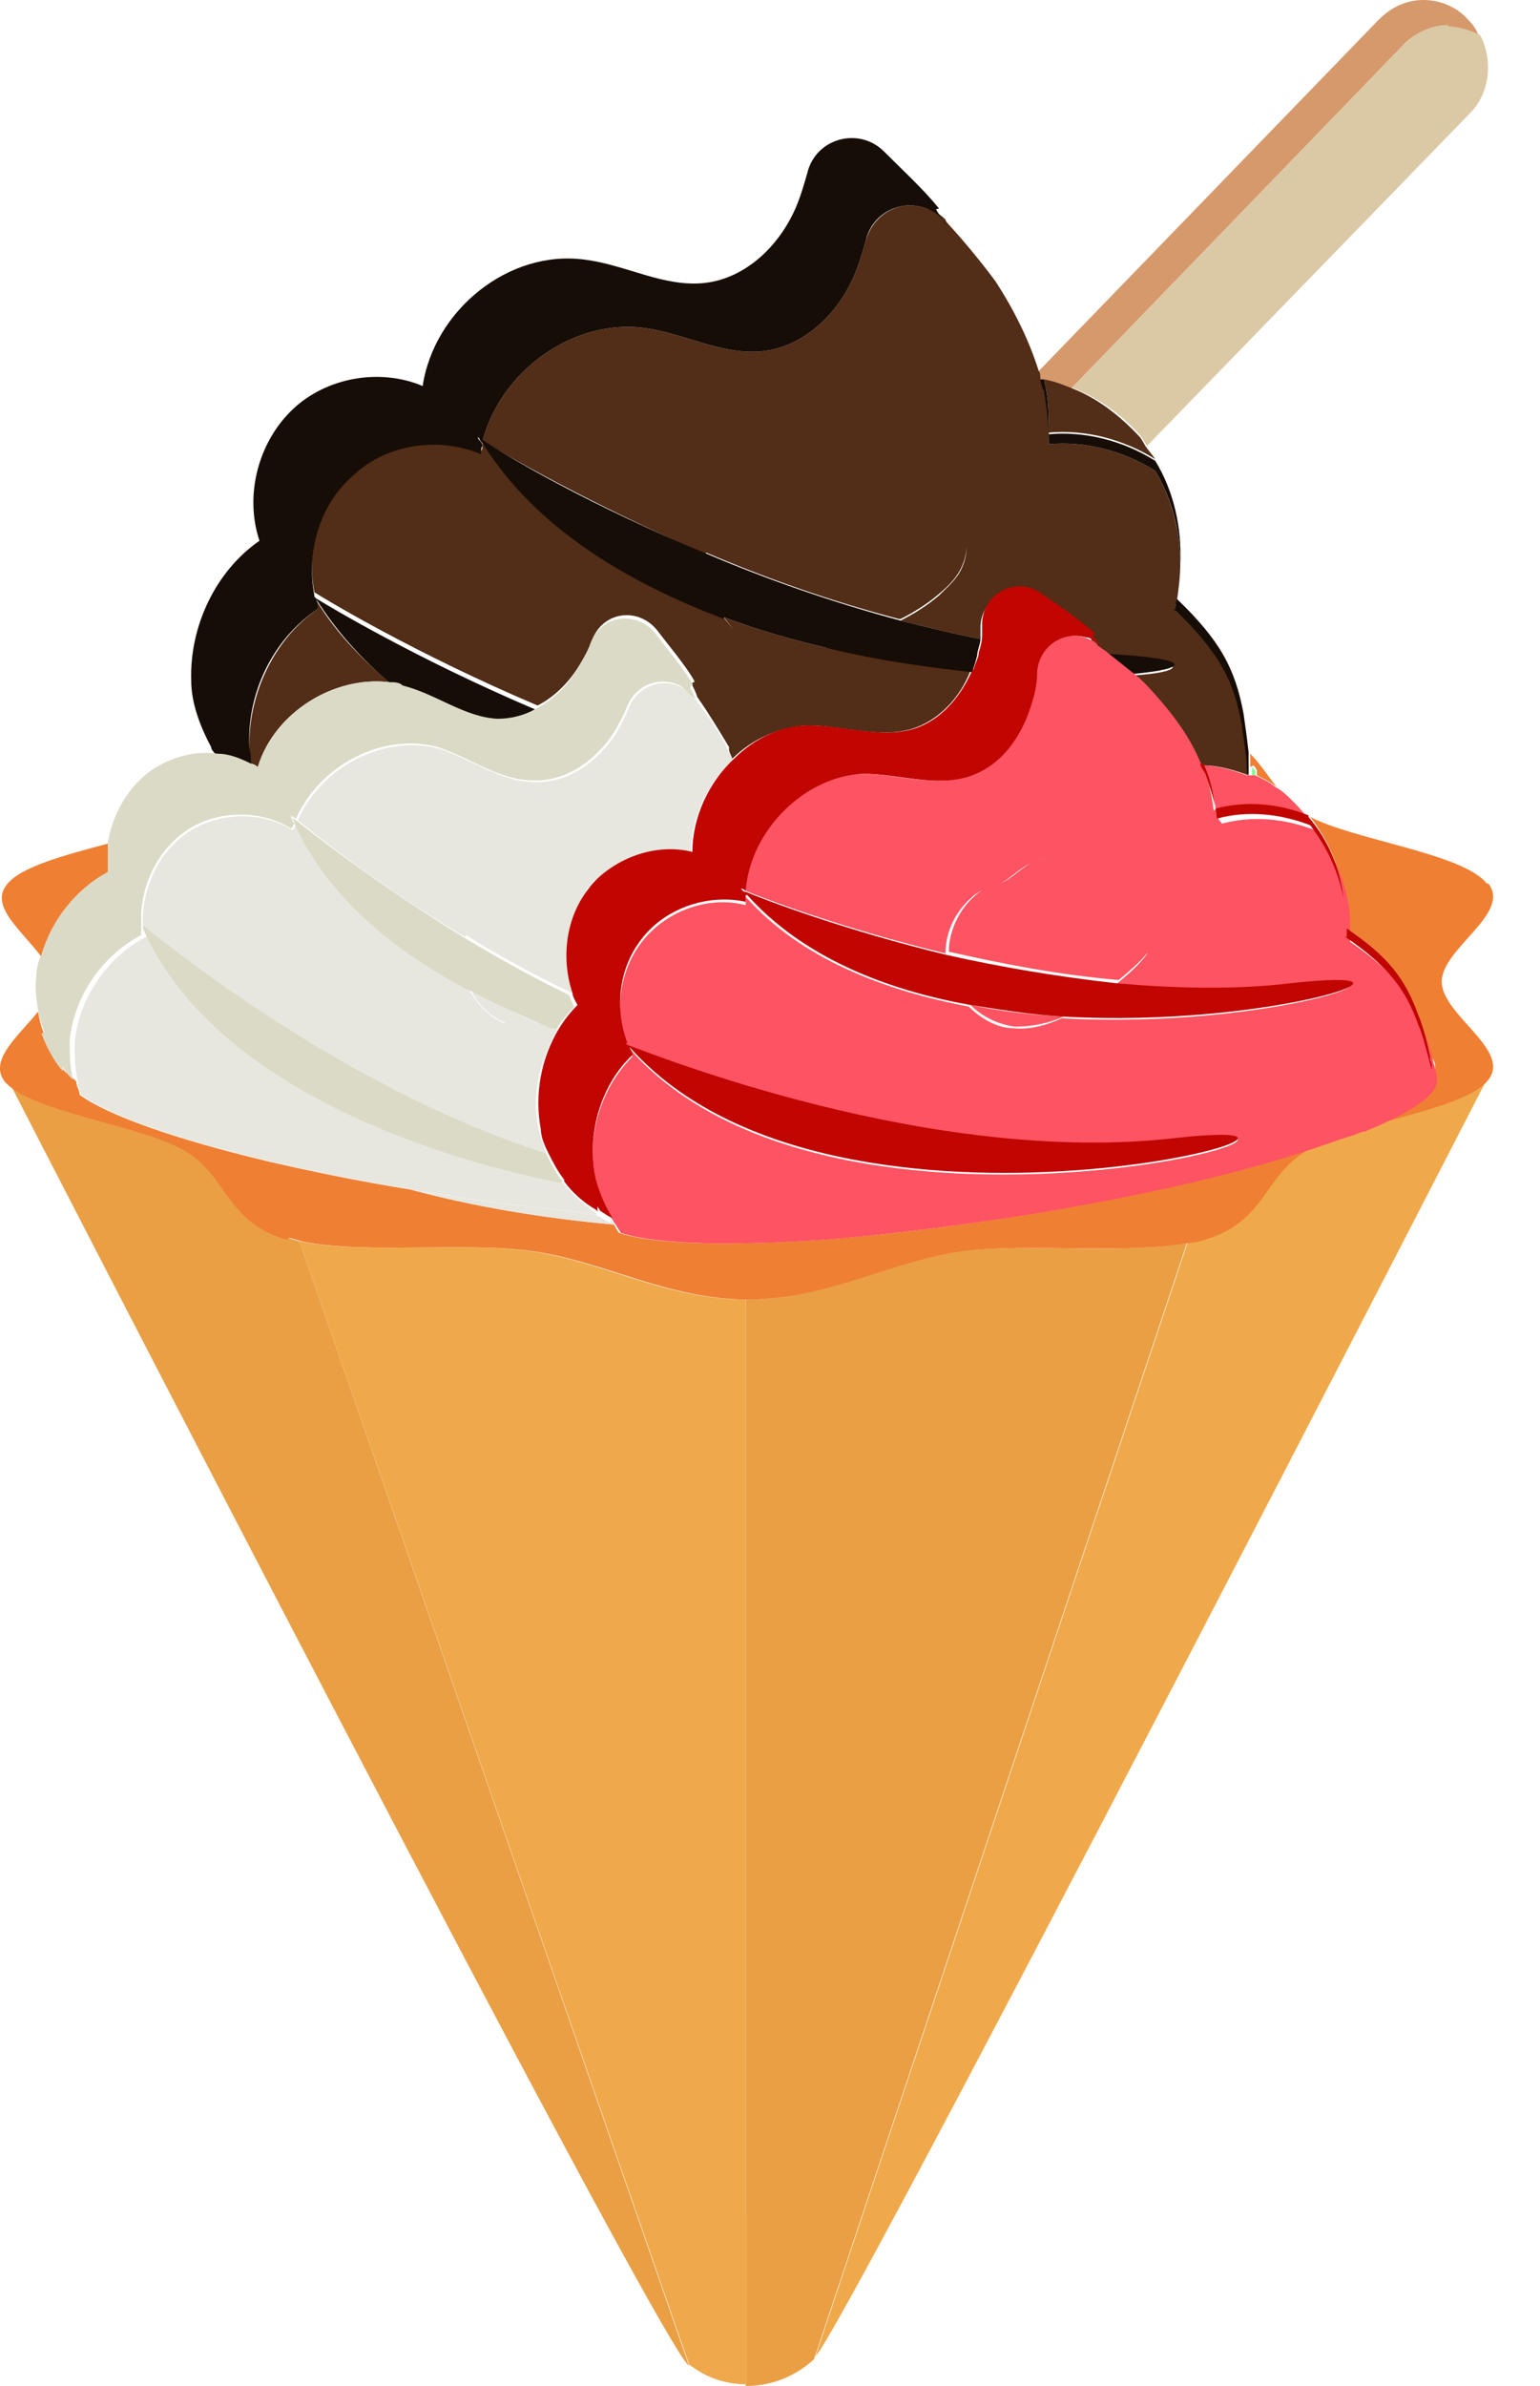
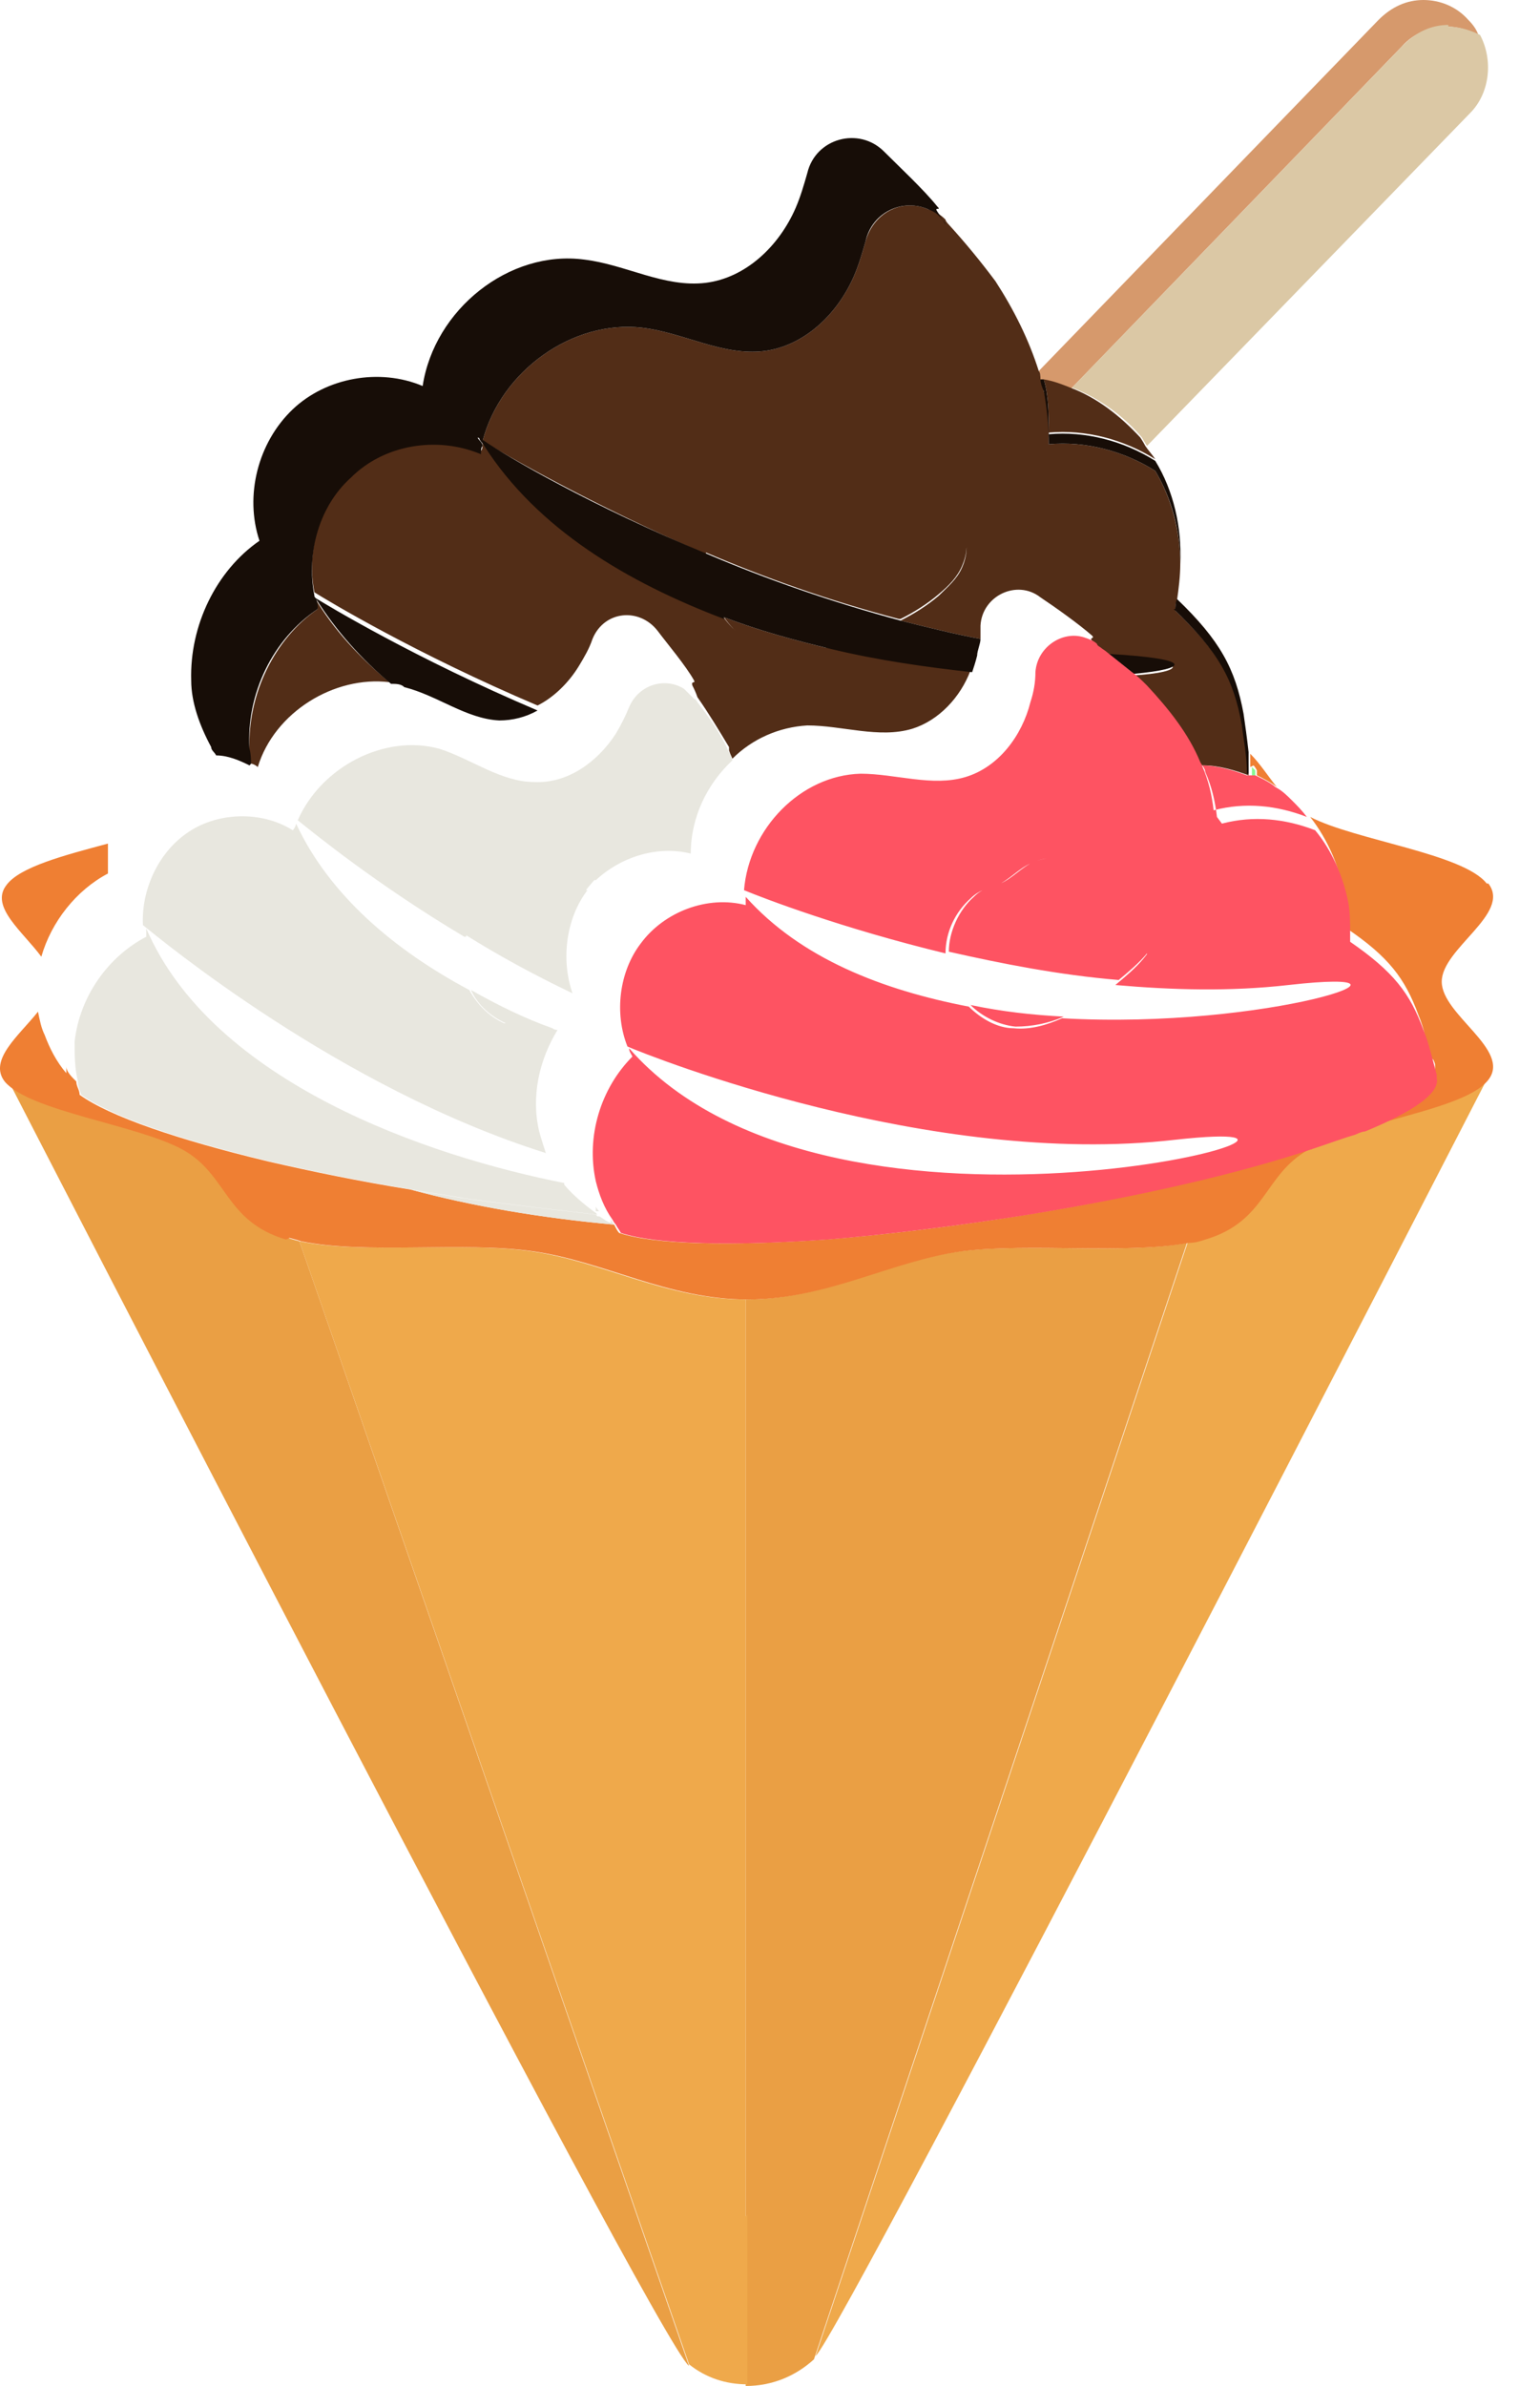
<svg xmlns="http://www.w3.org/2000/svg" width="31" height="48" viewBox="0 0 31 48" fill="none">
  <path d="M20.944 7.632C20.944 7.632 20.944 7.498 20.91 7.464L27.748 0.402C28.016 0.134 28.318 0 28.653 0C28.988 0 29.323 0.134 29.558 0.402C29.659 0.502 29.726 0.603 29.759 0.703C29.558 0.603 29.357 0.536 29.122 0.536C28.787 0.536 28.452 0.669 28.217 0.937L21.547 7.833C21.379 7.766 21.178 7.699 21.011 7.665C21.011 7.665 20.977 7.665 20.944 7.665V7.632Z" fill="#D6996C" />
  <path d="M29.156 0.536C29.357 0.536 29.592 0.603 29.793 0.703C30.061 1.205 29.994 1.874 29.592 2.276L23.089 8.971C23.089 8.971 23.022 8.87 22.988 8.803C22.619 8.368 22.117 8 21.58 7.799L28.251 0.904C28.519 0.636 28.821 0.502 29.156 0.502V0.536Z" fill="#DBC8A5" />
  <path d="M23.893 25.004L16.385 47.464C16.016 47.799 15.547 48 15.011 48V26.142C16.619 26.142 17.893 25.372 19.335 25.172C20.709 25.004 22.619 25.238 23.893 25.004ZM5.826 24.904C4.586 24.536 4.653 23.598 3.748 23.096C2.843 22.594 0.631 22.326 0.161 21.724C0.161 21.724 13.234 47.13 13.871 47.598L6.027 24.971C6.027 24.971 5.893 24.937 5.793 24.904H5.826Z" fill="#EA9F44" />
  <path d="M15.044 44.552V47.967C14.608 47.967 14.206 47.833 13.871 47.565L6.027 24.971C7.301 25.238 9.279 24.971 10.687 25.172C12.128 25.372 13.402 26.142 15.011 26.142V44.586L15.044 44.552ZM27.245 22.762C27.011 22.862 26.709 22.962 26.441 23.029C26.441 23.029 26.374 23.029 26.34 23.063C25.435 23.565 25.502 24.502 24.262 24.87C24.161 24.87 24.027 24.937 23.927 24.937L16.418 47.398C16.955 46.929 29.96 21.657 29.96 21.657C29.625 22.092 28.452 22.326 27.446 22.628C27.379 22.628 27.312 22.695 27.245 22.695V22.762Z" fill="#EFA94B" />
  <path d="M25.167 15.431C25.167 15.431 25.167 15.23 25.167 15.163C25.368 15.364 25.536 15.632 25.703 15.833C25.569 15.732 25.435 15.665 25.301 15.598C25.301 15.565 25.301 15.531 25.301 15.498C25.301 15.498 25.268 15.431 25.234 15.398L25.167 15.431ZM29.927 17.774C29.457 17.172 27.279 16.904 26.374 16.435C26.742 16.904 26.977 17.473 27.078 18.075C27.111 18.276 27.145 18.477 27.111 18.678C27.949 19.247 28.284 19.682 28.552 20.418C28.653 20.653 28.72 20.954 28.787 21.255C28.787 21.255 28.821 21.289 28.854 21.322C28.854 21.322 28.888 21.389 28.888 21.423C28.888 21.456 28.888 21.523 28.888 21.59C28.888 21.59 28.888 21.59 28.888 21.623C28.921 21.925 28.385 22.293 27.446 22.695C28.452 22.393 29.625 22.159 29.96 21.724C30.43 21.121 29.022 20.418 29.022 19.749C29.022 19.079 30.43 18.377 29.96 17.774H29.927ZM2.173 17.573C2.173 17.372 2.173 17.172 2.173 16.971C1.301 17.205 0.396 17.439 0.128 17.808C-0.207 18.243 0.463 18.745 0.832 19.247C1.033 18.544 1.536 17.908 2.173 17.573ZM5.826 24.904C5.826 24.904 5.96 24.937 6.061 24.971C7.335 25.238 9.312 24.971 10.72 25.172C12.161 25.372 13.435 26.142 15.044 26.142C16.653 26.142 17.927 25.372 19.368 25.172C20.742 25.004 22.653 25.238 23.927 25.004C24.061 25.004 24.161 24.971 24.262 24.937C25.502 24.569 25.435 23.632 26.34 23.13C26.34 23.13 26.407 23.13 26.441 23.096C24.966 23.565 22.955 24.067 20.675 24.435C19.234 24.669 17.86 24.837 16.619 24.937C14.675 25.071 13.167 25.038 12.463 24.803C12.43 24.77 12.396 24.703 12.363 24.636C10.888 24.502 9.513 24.268 8.273 23.933C7.234 23.766 6.262 23.565 5.391 23.364C3.58 22.929 2.206 22.46 1.603 22.025C1.603 21.925 1.536 21.858 1.536 21.757C1.435 21.657 1.335 21.556 1.335 21.456V21.59C1.134 21.356 0.999 21.088 0.899 20.82C0.832 20.686 0.798 20.519 0.765 20.352C0.396 20.82 -0.241 21.322 0.094 21.757C0.597 22.36 2.776 22.628 3.681 23.13C4.586 23.632 4.519 24.569 5.759 24.937L5.826 24.904Z" fill="#EF7F33" />
  <path d="M22.955 8.803C22.955 8.803 23.022 8.904 23.055 8.971C23.122 9.071 23.189 9.138 23.256 9.238C22.619 8.837 21.849 8.636 21.111 8.703C21.111 8.335 21.111 7.967 21.011 7.632C21.212 7.665 21.379 7.732 21.547 7.799C22.083 8 22.552 8.368 22.955 8.803ZM6.363 12.05C6.363 12.05 6.363 12.184 6.396 12.251C5.525 12.854 4.988 13.958 5.022 15.063C5.022 15.163 5.022 15.264 5.055 15.364C5.089 15.364 5.156 15.398 5.189 15.431C5.525 14.326 6.731 13.59 7.837 13.724C7.234 13.222 6.731 12.686 6.329 12.017L6.363 12.05ZM18.698 4.218C18.195 3.983 17.592 4.251 17.424 4.854C17.357 5.088 17.29 5.322 17.189 5.556C16.854 6.326 16.184 6.962 15.379 7.063C14.541 7.163 13.77 6.695 12.932 6.594C11.525 6.427 10.083 7.464 9.715 8.87C10.15 9.138 11.893 10.142 14.206 11.146C14.307 10.644 14.608 10.209 15.011 9.941C15.245 9.774 15.446 9.774 15.714 9.741C16.016 9.674 16.284 9.439 16.619 9.339C16.955 9.238 17.357 9.272 17.625 9.473C17.793 9.607 17.927 9.808 18.094 9.941C18.497 10.243 19.134 10.243 19.368 10.678C19.502 10.912 19.469 11.18 19.368 11.414C19.268 11.649 19.067 11.816 18.899 11.983C18.664 12.184 18.396 12.351 18.128 12.485C18.664 12.619 19.201 12.753 19.737 12.854C19.737 12.753 19.737 12.686 19.737 12.586C19.77 11.983 20.474 11.649 20.944 12.017C21.245 12.218 21.715 12.552 21.983 12.787C22.05 12.854 21.916 12.82 21.983 12.887C22.05 12.954 22.117 13.021 22.15 13.088C22.184 13.121 22.251 13.155 22.284 13.188C24.027 13.289 23.893 13.523 22.787 13.59C22.888 13.69 22.988 13.757 23.089 13.858C23.525 14.293 23.893 14.829 24.161 15.398C24.161 15.398 24.195 15.398 24.229 15.398C24.53 15.398 24.865 15.498 25.134 15.598C25.134 15.23 25.067 14.929 25.033 14.628C24.865 13.69 24.564 13.155 23.659 12.284C23.659 12.218 23.659 12.151 23.692 12.084C23.726 11.849 23.759 11.582 23.759 11.347C23.759 10.711 23.592 10.042 23.256 9.473C22.619 9.071 21.849 8.87 21.111 8.937C21.111 8.569 21.111 8.201 21.011 7.866C21.011 7.799 20.977 7.699 20.944 7.632C20.944 7.565 20.944 7.498 20.91 7.464C20.709 6.828 20.407 6.226 20.038 5.657C19.737 5.255 19.435 4.887 19.1 4.519C19.1 4.519 19.033 4.452 19.033 4.418C18.932 4.318 18.865 4.285 18.765 4.218H18.698ZM14.675 15.096C14.675 15.096 14.709 15.197 14.742 15.264C15.145 14.862 15.681 14.628 16.251 14.594C16.955 14.594 17.692 14.862 18.363 14.661C18.899 14.494 19.335 14.025 19.536 13.489C18.631 13.389 17.659 13.255 16.687 13.021C16.284 13.121 15.882 13.188 15.513 13.088C15.111 12.987 14.776 12.72 14.541 12.385C12.564 11.682 10.787 10.577 9.715 8.904C9.715 8.971 9.715 9.038 9.681 9.071C8.809 8.703 7.737 8.904 7.066 9.54C6.43 10.142 6.161 11.079 6.329 11.916C6.597 12.084 8.374 13.155 10.821 14.193C11.156 14.025 11.457 13.724 11.659 13.389C11.759 13.222 11.86 13.054 11.927 12.854C12.161 12.284 12.865 12.218 13.234 12.686C13.435 12.954 13.804 13.389 13.972 13.69C14.005 13.757 13.905 13.69 13.938 13.791C13.972 13.858 14.005 13.925 14.039 14.025C14.273 14.36 14.474 14.695 14.675 15.029V15.096ZM18.128 12.452C18.396 12.318 18.664 12.151 18.899 11.95C19.1 11.782 19.268 11.615 19.368 11.381C19.469 11.146 19.502 10.879 19.368 10.644C19.134 10.209 18.497 10.209 18.094 9.908C17.927 9.774 17.793 9.573 17.625 9.439C17.357 9.238 16.955 9.205 16.619 9.305C16.318 9.406 16.05 9.64 15.714 9.707C15.446 9.774 15.245 9.774 15.011 9.908C14.608 10.176 14.273 10.611 14.206 11.113C15.379 11.615 16.687 12.084 18.094 12.452H18.128ZM14.575 12.418C14.809 12.753 15.145 13.021 15.547 13.121C15.949 13.222 16.351 13.155 16.72 13.054C16.016 12.887 15.279 12.686 14.575 12.418Z" fill="#522D17" />
  <path d="M23.659 12.251C23.659 12.251 23.659 12.117 23.692 12.05C24.564 12.887 24.865 13.456 25.033 14.36C25.067 14.594 25.1 14.829 25.134 15.13C25.134 15.23 25.134 15.297 25.134 15.398C25.134 15.398 25.134 15.431 25.134 15.464C25.134 15.464 25.134 15.531 25.134 15.565C25.134 15.565 25.134 15.565 25.1 15.565C25.1 15.197 25.033 14.895 24.999 14.594C24.832 13.657 24.53 13.121 23.625 12.251H23.659ZM21.111 8.703C21.111 8.335 21.111 7.967 21.011 7.632C21.011 7.632 20.977 7.632 20.944 7.632C20.944 7.699 20.977 7.799 21.011 7.866C21.078 8.234 21.111 8.603 21.111 8.937C21.849 8.87 22.619 9.071 23.256 9.473C23.592 10.042 23.759 10.678 23.759 11.347C23.793 10.611 23.625 9.874 23.256 9.272C22.619 8.87 21.849 8.669 21.111 8.736V8.703ZM5.055 15.364C5.055 15.364 5.055 15.163 5.022 15.063C4.955 13.958 5.491 12.854 6.396 12.251C6.396 12.184 6.396 12.117 6.363 12.05C6.363 12.05 6.329 11.983 6.296 11.983C6.296 11.983 6.296 11.983 6.329 11.983C6.161 11.113 6.43 10.176 7.066 9.607C7.737 8.937 8.809 8.77 9.681 9.138C9.681 9.071 9.681 9.004 9.715 8.971C9.715 8.904 9.647 8.87 9.614 8.803C9.614 8.803 9.647 8.803 9.715 8.87C10.083 7.464 11.525 6.427 12.932 6.594C13.77 6.695 14.541 7.163 15.379 7.063C16.184 6.962 16.854 6.326 17.189 5.556C17.29 5.322 17.357 5.088 17.424 4.854C17.558 4.251 18.195 3.983 18.698 4.218C18.798 4.251 18.899 4.318 18.966 4.418C18.966 4.418 19.033 4.485 19.033 4.519C18.966 4.418 18.932 4.351 18.865 4.251C18.798 4.151 18.966 4.251 18.865 4.151C18.597 3.816 18.094 3.347 17.793 3.046C17.29 2.544 16.418 2.778 16.251 3.481C16.184 3.715 16.117 3.95 16.016 4.184C15.681 4.954 15.011 5.59 14.206 5.69C13.368 5.791 12.597 5.322 11.759 5.222C10.251 5.021 8.742 6.226 8.508 7.766C7.636 7.397 6.564 7.598 5.893 8.234C5.189 8.904 4.921 9.975 5.223 10.879C4.351 11.481 3.815 12.586 3.849 13.69C3.849 14.126 4.016 14.594 4.251 15.029C4.251 15.096 4.318 15.13 4.351 15.197C4.586 15.197 4.821 15.297 5.022 15.398L5.055 15.364ZM22.318 13.155C22.485 13.289 22.653 13.423 22.821 13.556C23.927 13.456 24.061 13.255 22.318 13.155ZM14.575 12.418C15.279 12.686 16.016 12.887 16.72 13.054C17.692 13.289 18.664 13.423 19.569 13.523C19.603 13.423 19.636 13.322 19.67 13.188C19.67 13.088 19.737 12.954 19.737 12.854C19.201 12.753 18.664 12.619 18.128 12.485C16.754 12.117 15.413 11.649 14.24 11.146C11.893 10.176 10.184 9.172 9.748 8.87C9.681 8.837 9.647 8.803 9.647 8.803C9.647 8.87 9.715 8.904 9.748 8.971C10.821 10.644 12.631 11.716 14.575 12.452V12.418ZM6.329 11.983H6.296C6.296 11.983 6.329 12.05 6.363 12.05C6.765 12.686 7.268 13.255 7.871 13.757C7.971 13.757 8.072 13.757 8.139 13.824C8.809 13.992 9.379 14.46 10.05 14.494C10.318 14.494 10.586 14.427 10.821 14.293C8.374 13.255 6.597 12.184 6.329 12.017V11.983Z" fill="#170D07" />
  <path d="M12.296 24.536C12.296 24.536 12.329 24.602 12.363 24.636C10.888 24.502 9.513 24.268 8.273 23.933C8.608 24 8.944 24.034 9.279 24.1C10.217 24.234 11.156 24.335 11.994 24.435C11.994 24.435 11.994 24.435 12.027 24.469C12.027 24.469 12.027 24.469 12.061 24.469C12.128 24.502 12.195 24.569 12.296 24.602V24.536ZM11.994 24.402C11.759 24.234 11.525 24.034 11.357 23.833C11.357 23.833 11.357 23.833 11.357 23.799C8.642 23.264 4.284 21.791 2.944 18.678C2.944 18.745 2.944 18.778 2.944 18.845C2.173 19.247 1.603 20.05 1.502 20.954C1.502 21.222 1.502 21.489 1.569 21.757C1.569 21.858 1.603 21.925 1.636 22.025C2.24 22.46 3.614 22.929 5.424 23.364C6.296 23.565 7.268 23.766 8.307 23.933C8.642 24 8.977 24.034 9.312 24.1C10.251 24.234 11.189 24.335 12.027 24.435L11.994 24.402ZM11.994 24.301V24.368H12.061C12.061 24.368 11.994 24.301 11.994 24.268V24.301ZM9.379 18.845C9.513 18.444 9.815 18.142 10.184 17.975C10.385 17.875 10.553 17.908 10.754 17.875C11.022 17.875 11.256 17.707 11.525 17.674C11.692 17.674 11.86 17.674 11.994 17.707C12.497 17.238 13.234 17.004 13.905 17.172C13.905 16.435 14.24 15.766 14.742 15.297C14.742 15.23 14.709 15.197 14.675 15.13C14.508 14.761 14.273 14.427 14.039 14.126C14.039 14.126 14.005 14.059 13.972 14.059C13.905 13.992 13.837 13.925 13.77 13.858C13.402 13.623 12.865 13.757 12.664 14.226C12.597 14.393 12.497 14.594 12.396 14.761C12.027 15.331 11.424 15.766 10.754 15.732C10.083 15.732 9.48 15.264 8.843 15.063C7.737 14.761 6.463 15.431 5.994 16.502C6.329 16.77 7.603 17.808 9.346 18.845H9.379ZM10.988 23.197C10.988 23.197 10.888 22.895 10.854 22.762C10.687 22.059 10.854 21.322 11.223 20.72C11.223 20.72 11.156 20.72 11.122 20.686C10.787 20.72 10.452 20.72 10.15 20.586C9.849 20.452 9.614 20.218 9.446 19.916C7.938 19.113 6.631 18.008 5.96 16.569C5.96 16.602 5.927 16.669 5.893 16.703C5.256 16.301 4.351 16.335 3.748 16.77C3.178 17.172 2.843 17.908 2.877 18.611C3.212 18.879 6.832 21.891 10.988 23.197ZM11.793 17.908C11.793 17.908 11.927 17.741 11.994 17.674C11.826 17.607 11.692 17.607 11.525 17.64C11.256 17.64 11.022 17.841 10.754 17.841C10.553 17.841 10.385 17.841 10.184 17.941C9.815 18.109 9.513 18.444 9.379 18.812C10.016 19.213 10.754 19.615 11.525 19.983C11.29 19.314 11.39 18.477 11.826 17.908H11.793ZM10.15 20.586C10.452 20.72 10.787 20.72 11.122 20.686C10.553 20.485 10.016 20.218 9.48 19.916C9.614 20.218 9.882 20.452 10.184 20.586H10.15Z" fill="#E8E7DF" />
-   <path d="M0.899 20.787C0.899 20.787 0.798 20.485 0.765 20.318C0.731 20.084 0.698 19.849 0.731 19.648C0.731 19.515 0.765 19.347 0.832 19.213C1.033 18.511 1.536 17.875 2.173 17.54C2.173 17.339 2.173 17.138 2.173 16.937C2.273 16.368 2.575 15.833 3.044 15.498C3.446 15.23 3.916 15.096 4.385 15.163C4.62 15.163 4.854 15.264 5.055 15.364C5.089 15.364 5.156 15.398 5.189 15.431C5.525 14.326 6.731 13.59 7.837 13.724C7.938 13.724 8.039 13.724 8.106 13.791C8.776 13.958 9.346 14.427 10.016 14.46C10.284 14.46 10.553 14.393 10.787 14.259C11.122 14.092 11.424 13.791 11.625 13.456C11.726 13.289 11.826 13.121 11.893 12.921C12.128 12.351 12.832 12.284 13.201 12.753C13.402 13.021 13.77 13.456 13.938 13.757C13.972 13.824 13.871 13.757 13.905 13.858C13.938 13.925 13.972 13.992 14.005 14.092C14.005 14.092 13.972 14.025 13.938 14.025C13.871 13.958 13.804 13.891 13.737 13.824C13.368 13.59 12.832 13.724 12.631 14.193C12.564 14.36 12.463 14.561 12.363 14.728C11.994 15.297 11.39 15.732 10.72 15.699C10.05 15.699 9.446 15.23 8.809 15.029C7.703 14.728 6.43 15.398 5.96 16.469C5.893 16.435 5.86 16.402 5.86 16.402C5.86 16.435 5.893 16.502 5.927 16.536C5.927 16.569 5.893 16.636 5.86 16.669C5.223 16.268 4.318 16.301 3.715 16.736C3.145 17.138 2.809 17.875 2.843 18.577C2.843 18.577 2.843 18.611 2.843 18.644C2.843 18.711 2.843 18.745 2.843 18.812C2.072 19.213 1.502 20.017 1.402 20.921C1.402 21.188 1.402 21.456 1.469 21.724C1.368 21.623 1.268 21.523 1.268 21.423V21.556C1.066 21.322 0.932 21.054 0.832 20.787H0.899ZM9.446 19.916C9.983 20.218 10.553 20.452 11.089 20.686C11.089 20.686 11.156 20.686 11.189 20.72C11.29 20.552 11.424 20.385 11.558 20.251C11.525 20.184 11.491 20.117 11.457 20.017C10.687 19.648 9.983 19.247 9.312 18.845C7.569 17.774 6.296 16.77 5.96 16.502C5.893 16.469 5.86 16.435 5.86 16.435C5.86 16.469 5.893 16.536 5.927 16.569C6.597 18.042 7.904 19.113 9.413 19.916H9.446ZM11.323 23.766C11.189 23.598 11.089 23.398 10.988 23.197C6.865 21.891 3.212 18.879 2.877 18.611C2.877 18.611 2.877 18.644 2.877 18.678C4.251 21.791 8.575 23.264 11.29 23.799L11.323 23.766Z" fill="#DBDAC6" />
  <path d="M25.268 15.598C25.268 15.598 25.234 15.598 25.201 15.598V15.531C25.201 15.531 25.201 15.464 25.201 15.431C25.201 15.431 25.234 15.464 25.268 15.498C25.268 15.498 25.268 15.565 25.268 15.598ZM28.821 21.356C28.821 21.356 28.854 21.423 28.854 21.456C28.854 21.456 28.854 21.523 28.854 21.556C28.854 21.556 28.854 21.556 28.854 21.59C28.854 21.523 28.888 21.489 28.854 21.423C28.854 21.389 28.854 21.356 28.821 21.322C28.821 21.322 28.787 21.289 28.754 21.255C28.754 21.255 28.754 21.289 28.754 21.322L28.821 21.356Z" fill="#86F991" />
  <path d="M25.268 15.598C25.268 15.598 25.569 15.732 25.67 15.833C25.804 15.9 25.904 16 26.005 16.1C26.106 16.201 26.206 16.301 26.307 16.435C25.703 16.201 25.067 16.134 24.43 16.301C24.396 16 24.329 15.699 24.195 15.398C24.497 15.398 24.832 15.498 25.1 15.598C25.1 15.598 25.1 15.598 25.134 15.598C25.134 15.598 25.167 15.598 25.201 15.598H25.268ZM24.497 16.435C24.463 16.134 24.396 15.833 24.262 15.531C24.262 15.464 24.195 15.398 24.161 15.331C23.927 14.761 23.525 14.259 23.089 13.791C22.988 13.69 22.888 13.59 22.787 13.523C22.619 13.389 22.452 13.255 22.284 13.121C22.251 13.088 22.184 13.054 22.15 13.021C22.15 13.021 22.083 12.987 22.083 12.954C22.016 12.887 21.916 12.854 21.815 12.82C21.379 12.686 20.877 13.021 20.843 13.523C20.843 13.724 20.809 13.925 20.742 14.126C20.575 14.795 20.106 15.431 19.435 15.632C18.765 15.833 18.027 15.565 17.323 15.565C16.117 15.598 15.078 16.669 14.977 17.908C15.379 18.075 16.955 18.678 19.033 19.18C19.033 18.745 19.234 18.343 19.536 18.075C19.703 17.908 19.871 17.875 20.072 17.808C20.307 17.707 20.508 17.473 20.742 17.372C21.011 17.238 21.346 17.205 21.614 17.372C21.782 17.473 21.916 17.607 22.083 17.707C22.452 17.908 22.988 17.808 23.256 18.142C23.39 18.31 23.39 18.544 23.357 18.745C23.29 18.946 23.156 19.113 23.022 19.28C22.854 19.481 22.653 19.648 22.452 19.816C23.592 19.916 24.765 19.95 25.938 19.816C29.189 19.448 25.536 20.72 21.379 20.485C21.078 20.619 20.742 20.72 20.407 20.686C20.072 20.686 19.737 20.485 19.502 20.251C17.759 19.916 16.117 19.28 15.011 18.042C15.011 18.109 15.011 18.142 15.011 18.209C14.24 18.008 13.368 18.343 12.899 18.979C12.463 19.548 12.363 20.385 12.631 21.054C13.1 21.255 18.731 23.498 23.659 22.929C28.787 22.36 16.821 25.841 12.664 21.088C12.664 21.155 12.698 21.188 12.731 21.255C12.094 21.891 11.793 22.862 11.994 23.766C12.061 24.034 12.161 24.301 12.329 24.536C12.329 24.536 12.363 24.602 12.396 24.636C12.43 24.703 12.463 24.736 12.497 24.803C13.201 25.038 14.742 25.071 16.653 24.937C17.86 24.837 19.234 24.669 20.709 24.435C22.955 24.067 24.999 23.598 26.474 23.096C26.776 22.996 27.044 22.895 27.279 22.828C27.279 22.828 27.413 22.762 27.48 22.762C28.452 22.36 28.988 21.992 28.921 21.69C28.921 21.69 28.921 21.69 28.921 21.657C28.921 21.657 28.921 21.657 28.921 21.623C28.821 21.255 28.754 20.954 28.653 20.72C28.385 19.983 28.05 19.548 27.178 18.946C27.178 18.879 27.178 18.845 27.178 18.778C27.178 18.577 27.178 18.377 27.145 18.176C27.044 17.64 26.809 17.105 26.474 16.703C25.871 16.469 25.234 16.402 24.597 16.569L24.497 16.435ZM23.089 19.247C23.089 19.247 23.357 18.912 23.424 18.711C23.491 18.511 23.457 18.276 23.323 18.109C23.055 17.774 22.519 17.875 22.15 17.674C21.983 17.573 21.849 17.439 21.681 17.339C21.413 17.205 21.078 17.238 20.809 17.339C20.575 17.439 20.374 17.674 20.139 17.774C19.938 17.841 19.77 17.875 19.603 18.042C19.301 18.31 19.1 18.745 19.1 19.146C20.139 19.381 21.312 19.615 22.519 19.715C22.72 19.548 22.921 19.381 23.089 19.18V19.247ZM20.441 20.653C20.776 20.653 21.111 20.586 21.413 20.452C20.776 20.418 20.173 20.352 19.536 20.218C19.77 20.452 20.106 20.619 20.441 20.653Z" fill="#FE5362" />
-   <path d="M27.111 18.845C27.111 18.845 27.111 18.745 27.111 18.678C27.949 19.247 28.284 19.682 28.552 20.418C28.653 20.653 28.72 20.954 28.787 21.255C28.787 21.255 28.787 21.289 28.787 21.322C28.787 21.322 28.821 21.389 28.821 21.423C28.821 21.423 28.821 21.489 28.821 21.523C28.72 21.155 28.653 20.854 28.552 20.619C28.284 19.883 27.949 19.448 27.078 18.845H27.111ZM24.463 16.268C24.43 15.966 24.363 15.665 24.229 15.364C24.229 15.364 24.195 15.364 24.161 15.364C24.161 15.431 24.229 15.498 24.262 15.565C24.363 15.866 24.463 16.134 24.497 16.469C25.1 16.301 25.77 16.368 26.374 16.602C26.709 17.038 26.944 17.54 27.044 18.075C26.977 17.473 26.742 16.904 26.34 16.435C26.34 16.435 26.34 16.435 26.34 16.402C25.737 16.167 25.1 16.1 24.463 16.268ZM19.569 13.489C19.335 14.025 18.932 14.494 18.396 14.661C17.726 14.862 16.988 14.594 16.284 14.594C15.714 14.594 15.178 14.862 14.776 15.264C14.273 15.732 13.938 16.435 13.938 17.138C13.268 16.971 12.53 17.205 12.027 17.674C11.96 17.741 11.893 17.808 11.826 17.908C11.39 18.477 11.29 19.28 11.525 19.983C11.525 20.05 11.592 20.151 11.625 20.218C11.491 20.352 11.357 20.519 11.256 20.686C10.888 21.289 10.754 22.025 10.888 22.728C10.888 22.862 10.955 23.029 11.022 23.163C11.122 23.364 11.223 23.565 11.357 23.732C11.357 23.732 11.357 23.732 11.357 23.766C11.525 24 11.759 24.201 11.994 24.335C11.994 24.335 11.994 24.335 12.027 24.368V24.268C12.027 24.268 12.061 24.335 12.094 24.368C12.161 24.402 12.229 24.469 12.329 24.502C12.161 24.234 12.061 23.966 11.994 23.732C11.793 22.828 12.094 21.824 12.731 21.222C12.731 21.155 12.698 21.121 12.664 21.054C12.664 21.054 12.631 21.021 12.597 20.987C12.597 20.987 12.597 20.987 12.631 20.987C12.363 20.285 12.463 19.481 12.899 18.912C13.368 18.276 14.24 17.975 15.011 18.142C15.011 18.075 15.011 18.042 15.011 17.975C14.977 17.941 14.944 17.908 14.91 17.875C14.91 17.875 14.944 17.875 15.011 17.908C15.111 16.703 16.184 15.632 17.357 15.565C18.061 15.565 18.798 15.833 19.469 15.632C20.139 15.431 20.575 14.829 20.776 14.126C20.843 13.925 20.877 13.724 20.877 13.523C20.91 13.021 21.379 12.686 21.849 12.82C21.949 12.82 22.016 12.887 22.117 12.954C22.117 12.954 22.184 12.987 22.184 13.021C22.117 12.954 22.083 12.887 22.016 12.82C21.949 12.753 22.083 12.787 22.016 12.72C21.748 12.485 21.279 12.151 20.977 11.95C20.474 11.582 19.804 11.916 19.77 12.519C19.77 12.619 19.77 12.686 19.77 12.787C19.77 12.887 19.737 13.021 19.703 13.121C19.703 13.222 19.636 13.322 19.603 13.456L19.569 13.489ZM15.044 18.008C16.15 19.247 17.826 19.916 19.536 20.218C20.173 20.318 20.776 20.418 21.413 20.452C25.603 20.686 29.256 19.414 25.971 19.782C24.832 19.916 23.659 19.883 22.485 19.782C21.279 19.648 20.106 19.448 19.067 19.213C16.988 18.711 15.413 18.109 15.011 17.941C14.944 17.941 14.91 17.908 14.91 17.908C14.944 17.941 14.977 17.975 15.011 18.008H15.044ZM12.664 21.054C16.854 25.808 28.787 22.326 23.659 22.895C18.731 23.464 13.1 21.188 12.631 21.021H12.597C12.597 21.021 12.631 21.054 12.664 21.088V21.054Z" fill="#C10500" />
</svg>